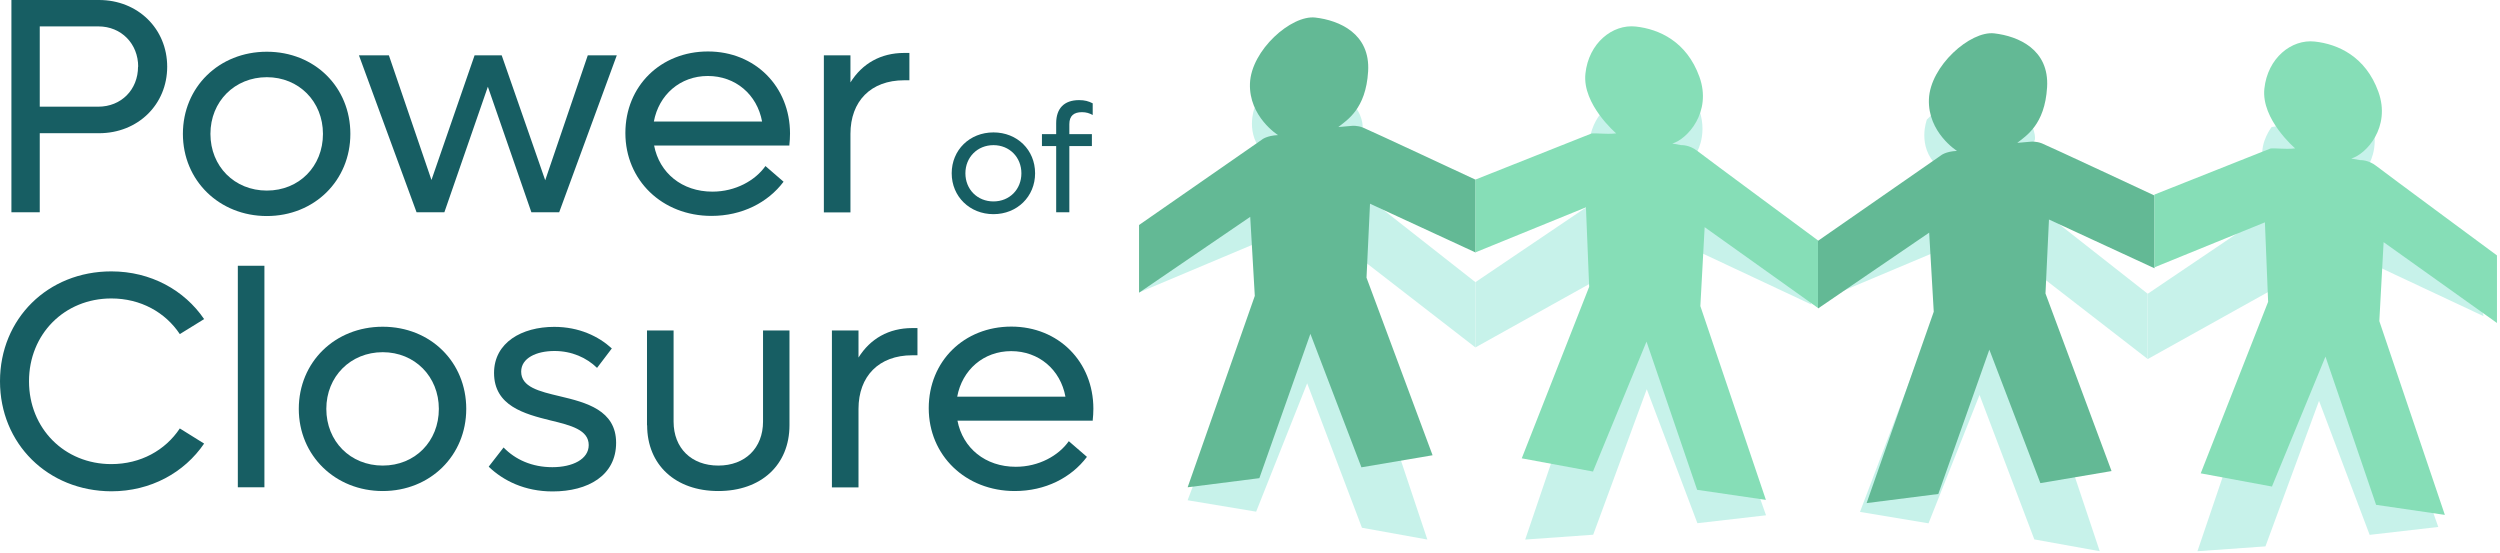
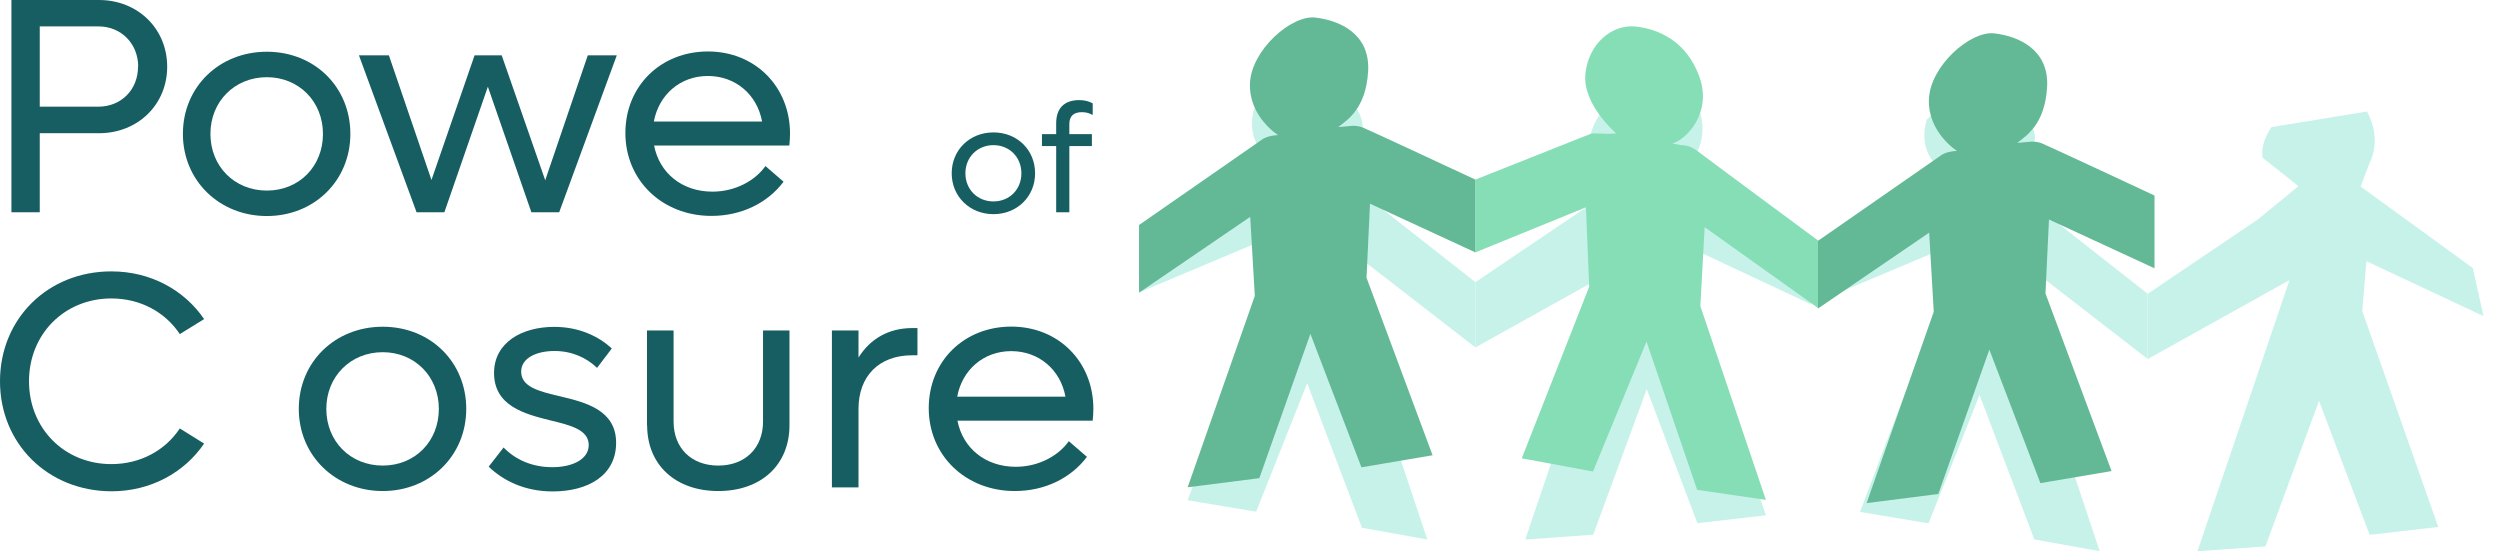
<svg xmlns="http://www.w3.org/2000/svg" width="244" height="54" viewBox="0 0 244 54" fill="none">
  <g clip-path="url(#clip0_1_11)">
    <path d="M16.318 6.514C16.318 10.202 13.46 13.002 9.66 13.002H3.88V20.719H1.114V0H9.66C13.447 0 16.318 2.799 16.318 6.514ZM13.487 6.514C13.487 4.264 11.835 2.577 9.607 2.577H3.88V10.412H9.594C11.822 10.412 13.473 8.764 13.473 6.501L13.487 6.514Z" fill="#175E63" />
    <path d="M17.851 13.067C17.851 8.502 21.377 5.049 26.043 5.049C30.709 5.049 34.195 8.502 34.195 13.067C34.195 17.632 30.669 21.085 26.043 21.085C21.416 21.085 17.851 17.632 17.851 13.067ZM31.521 13.067C31.521 9.915 29.175 7.534 26.043 7.534C22.91 7.534 20.538 9.901 20.538 13.067C20.538 16.232 22.884 18.6 26.043 18.6C29.201 18.6 31.521 16.232 31.521 13.067Z" fill="#175E63" />
    <path d="M60.198 5.402L54.576 20.719H51.863L47.616 8.463L43.37 20.719H40.657L35.034 5.402H37.956L42.111 17.567L46.319 5.402H48.966L53.213 17.593L57.367 5.402H60.198Z" fill="#175E63" />
    <path d="M77.053 14.205H63.842C64.353 16.873 66.555 18.704 69.53 18.704C71.784 18.704 73.711 17.619 74.707 16.206L76.476 17.736C74.943 19.777 72.414 21.072 69.439 21.072C64.628 21.072 61.037 17.593 61.037 12.988C61.037 8.384 64.498 5.023 69.098 5.023C73.698 5.023 77.106 8.45 77.106 13.041C77.106 13.407 77.08 13.825 77.04 14.179L77.053 14.205ZM63.816 11.864H74.38C73.894 9.221 71.784 7.416 69.085 7.416C66.385 7.416 64.301 9.248 63.816 11.864Z" fill="#175E63" />
-     <path d="M88.757 5.167V7.835H88.246C84.996 7.835 83.004 9.875 83.004 13.067V20.732H80.409V5.402H83.004V8.044C84.144 6.213 85.953 5.167 88.246 5.167H88.757Z" fill="#175E63" />
    <path d="M92.886 16.913C92.886 14.636 94.642 12.923 96.962 12.923C99.282 12.923 101.025 14.636 101.025 16.913C101.025 19.188 99.269 20.902 96.962 20.902C94.656 20.902 92.886 19.188 92.886 16.913ZM99.688 16.913C99.688 15.343 98.522 14.166 96.962 14.166C95.403 14.166 94.223 15.343 94.223 16.913C94.223 18.482 95.389 19.659 96.962 19.659C98.535 19.659 99.688 18.482 99.688 16.913Z" fill="#175E63" />
    <path d="M104.368 12.125V13.093H106.569V14.257H104.368V20.719H103.083V14.257H101.694V13.093H103.083V12.034C103.083 10.595 103.843 9.771 105.324 9.771C105.862 9.771 106.242 9.875 106.648 10.085V11.223C106.334 11.053 106.019 10.948 105.599 10.948C104.826 10.948 104.368 11.288 104.368 12.112V12.125Z" fill="#175E63" />
    <path d="M0 37.212C0 31.104 4.666 26.487 10.865 26.487C14.719 26.487 17.995 28.318 19.922 31.143L17.55 32.608C16.134 30.476 13.723 29.129 10.865 29.129C6.291 29.129 2.831 32.608 2.831 37.212C2.831 41.816 6.291 45.296 10.865 45.296C13.723 45.296 16.134 43.949 17.55 41.816L19.922 43.294C17.995 46.12 14.719 47.951 10.865 47.951C4.666 47.925 0 43.308 0 37.212Z" fill="#175E63" />
-     <path d="M23.212 25.938H25.807V47.559H23.212V25.938Z" fill="#175E63" />
    <path d="M29.162 39.907C29.162 35.342 32.688 31.889 37.354 31.889C42.02 31.889 45.506 35.342 45.506 39.907C45.506 44.472 41.98 47.925 37.354 47.925C32.727 47.925 29.162 44.472 29.162 39.907ZM42.832 39.907C42.832 36.755 40.486 34.374 37.354 34.374C34.221 34.374 31.849 36.742 31.849 39.907C31.849 43.072 34.195 45.44 37.354 45.44C40.512 45.44 42.832 43.072 42.832 39.907Z" fill="#175E63" />
    <path d="M47.708 45.531L49.15 43.674C50.29 44.851 51.915 45.597 53.907 45.597C55.899 45.597 57.459 44.812 57.459 43.439C57.459 41.961 55.742 41.516 53.724 41.032C51.194 40.404 48.219 39.619 48.219 36.402C48.219 33.432 50.932 31.902 54.091 31.902C56.529 31.902 58.429 32.831 59.714 34.008L58.272 35.905C57.249 34.91 55.808 34.257 54.117 34.257C52.348 34.257 50.867 34.95 50.867 36.271C50.867 37.775 52.61 38.194 54.654 38.678C57.184 39.279 60.133 40.025 60.133 43.216C60.133 46.408 57.394 47.964 53.934 47.964C51.22 47.964 49.123 46.918 47.708 45.558V45.531Z" fill="#175E63" />
    <path d="M63.147 41.503V32.255H65.742V41.15C65.742 43.739 67.485 45.44 70.107 45.44C72.728 45.44 74.472 43.726 74.472 41.15V32.255H77.053V41.503C77.053 45.374 74.288 47.925 70.107 47.925C65.926 47.925 63.16 45.374 63.16 41.503H63.147Z" fill="#175E63" />
    <path d="M89.544 32.007V34.675H89.033C85.782 34.675 83.79 36.715 83.79 39.907V47.572H81.195V32.255H83.79V34.897C84.93 33.066 86.739 32.02 89.033 32.02H89.544V32.007Z" fill="#175E63" />
    <path d="M106.661 41.058H93.449C93.961 43.726 96.163 45.558 99.138 45.558C101.392 45.558 103.319 44.472 104.315 43.059L106.085 44.59C104.551 46.63 102.021 47.925 99.046 47.925C94.236 47.925 90.645 44.446 90.645 39.842C90.645 35.237 94.105 31.876 98.705 31.876C103.306 31.876 106.713 35.303 106.713 39.894C106.713 40.26 106.687 40.679 106.648 41.032L106.661 41.058ZM93.423 38.717H103.987C103.502 36.075 101.392 34.27 98.692 34.27C95.992 34.27 93.908 36.101 93.423 38.717Z" fill="#175E63" />
    <path d="M115.927 48.828L122.599 49.939L127.579 37.409L132.927 51.509L139.309 52.66L132.704 32.896L132.56 25.087L133.399 25.702L143.975 33.89V27.52L132.402 18.43L132.114 14.78L132.992 12.452C132.992 12.452 133.123 11.131 131.694 9.771C130.266 8.41 127.566 8.986 127.566 8.986L124.158 8.868L122.442 10.529C122.442 10.529 121.432 13.132 123.451 15.068L111.156 28.553L123.307 23.439L123.451 28.946L115.914 48.814L115.927 48.828Z" fill="#C7F2EA" />
    <path d="M181.552 49.965L188.223 51.077L193.203 38.547L198.551 52.647L204.934 53.798L198.328 34.034L198.184 26.225L199.023 26.84L209.6 35.028V28.658L198.027 19.568L197.738 15.918L198.617 13.59C198.617 13.59 198.748 12.269 197.319 10.909C195.891 9.548 193.191 10.124 193.191 10.124L189.783 10.006L188.066 11.667C188.066 11.667 187.056 14.27 189.075 16.206L176.781 29.691L188.931 24.577L189.075 30.084L181.539 49.952L181.552 49.965Z" fill="#C7F2EA" />
    <path d="M148.864 52.66L155.496 52.189L160.725 37.984L165.666 51.064L172.364 50.292L164.946 29.221L165.352 24.355L176.781 29.718L175.732 25.022L164.789 17.069L165.654 14.78C165.654 14.78 166.951 12.557 165.405 9.745L156.099 11.262C156.099 11.262 154.972 12.714 155.221 14.257L158.72 17.03L154.775 20.261L143.989 27.547V33.916L157.842 26.199L148.851 52.686L148.864 52.66Z" fill="#C7F2EA" />
    <path d="M214.475 53.798L221.107 53.327L226.337 39.122L231.278 52.202L237.975 51.431L230.557 30.359L230.964 25.493L242.393 30.856L241.344 26.16L230.4 18.207L231.265 15.918C231.265 15.918 232.563 13.695 231.016 10.883L221.71 12.4C221.71 12.4 220.583 13.852 220.832 15.395L224.332 18.168L220.387 21.399L209.6 28.684V35.054L223.454 27.337L214.463 53.824L214.475 53.798Z" fill="#C7F2EA" />
    <path d="M111.17 28.554V21.961L123.162 13.629C123.162 13.629 123.608 13.237 124.735 13.185C124.735 13.185 121.878 11.393 121.996 8.149C122.113 4.905 126.033 1.439 128.378 1.714C130.725 1.988 133.752 3.283 133.529 6.972C133.307 10.66 131.459 11.72 130.62 12.4L131.97 12.282C131.97 12.282 132.468 12.23 133.031 12.452C133.595 12.675 144.015 17.54 144.015 17.54V24.643L133.713 19.882L133.372 27.102L139.82 44.433L132.874 45.61L127.894 32.582L122.913 46.669L115.914 47.559L122.468 28.881L122.022 21.163L111.209 28.541L111.17 28.554Z" fill="#63B995" />
    <path d="M177.436 30.097V23.505L189.429 15.173C189.429 15.173 189.875 14.78 191.002 14.728C191.002 14.728 188.144 12.936 188.262 9.692C188.38 6.449 192.299 2.982 194.645 3.257C196.991 3.532 200.019 4.827 199.796 8.515C199.574 12.204 197.725 13.263 196.886 13.943L198.236 13.826C198.236 13.826 198.734 13.773 199.298 13.996C199.861 14.218 210.281 19.084 210.281 19.084V26.186L199.979 21.425L199.639 28.645L206.087 45.976L199.141 47.153L194.16 34.126L189.18 48.213L182.181 49.102L188.734 30.424L188.288 22.707L177.476 30.084L177.436 30.097Z" fill="#63B995" />
    <path d="M155.509 46.028L148.523 44.733L155.103 27.991L154.788 20.235L144.001 24.63V17.527L155.299 13.041C155.299 13.041 155.352 12.988 156.335 13.041C157.318 13.093 157.737 13.015 157.737 13.015C157.737 13.015 154.421 10.189 154.736 7.194C155.05 4.199 157.383 2.341 159.651 2.59C161.918 2.838 164.618 4.042 165.863 7.495C167.108 10.948 164.671 13.59 163.216 14.009L164.094 14.166C164.094 14.166 164.867 14.113 165.654 14.728C166.44 15.343 177.436 23.465 177.436 23.465V30.058L166.374 22.171L165.955 29.875L172.351 48.788L165.64 47.807L160.699 33.341L155.483 46.002L155.509 46.028Z" fill="#86DEB7" />
-     <path d="M221.776 47.493L214.79 46.198L221.369 29.456L221.055 21.7L210.268 26.094V18.992L221.566 14.506C221.566 14.506 221.618 14.453 222.601 14.506C223.584 14.558 224.004 14.479 224.004 14.479C224.004 14.479 220.688 11.654 221.002 8.659C221.317 5.663 223.65 3.806 225.917 4.055C228.185 4.303 230.885 5.507 232.13 8.96C233.375 12.413 230.937 15.055 229.482 15.473L230.361 15.63C230.361 15.63 231.134 15.578 231.92 16.193C232.707 16.808 243.703 24.93 243.703 24.93V31.523L232.641 23.635L232.222 31.339L238.618 50.253L231.907 49.272L226.966 34.806L221.75 47.467L221.776 47.493Z" fill="#86DEB7" />
  </g>
  <defs>
    <clipPath id="clip0_1_11">
      <rect width="244" height="54" fill="white" />
    </clipPath>
  </defs>
</svg>